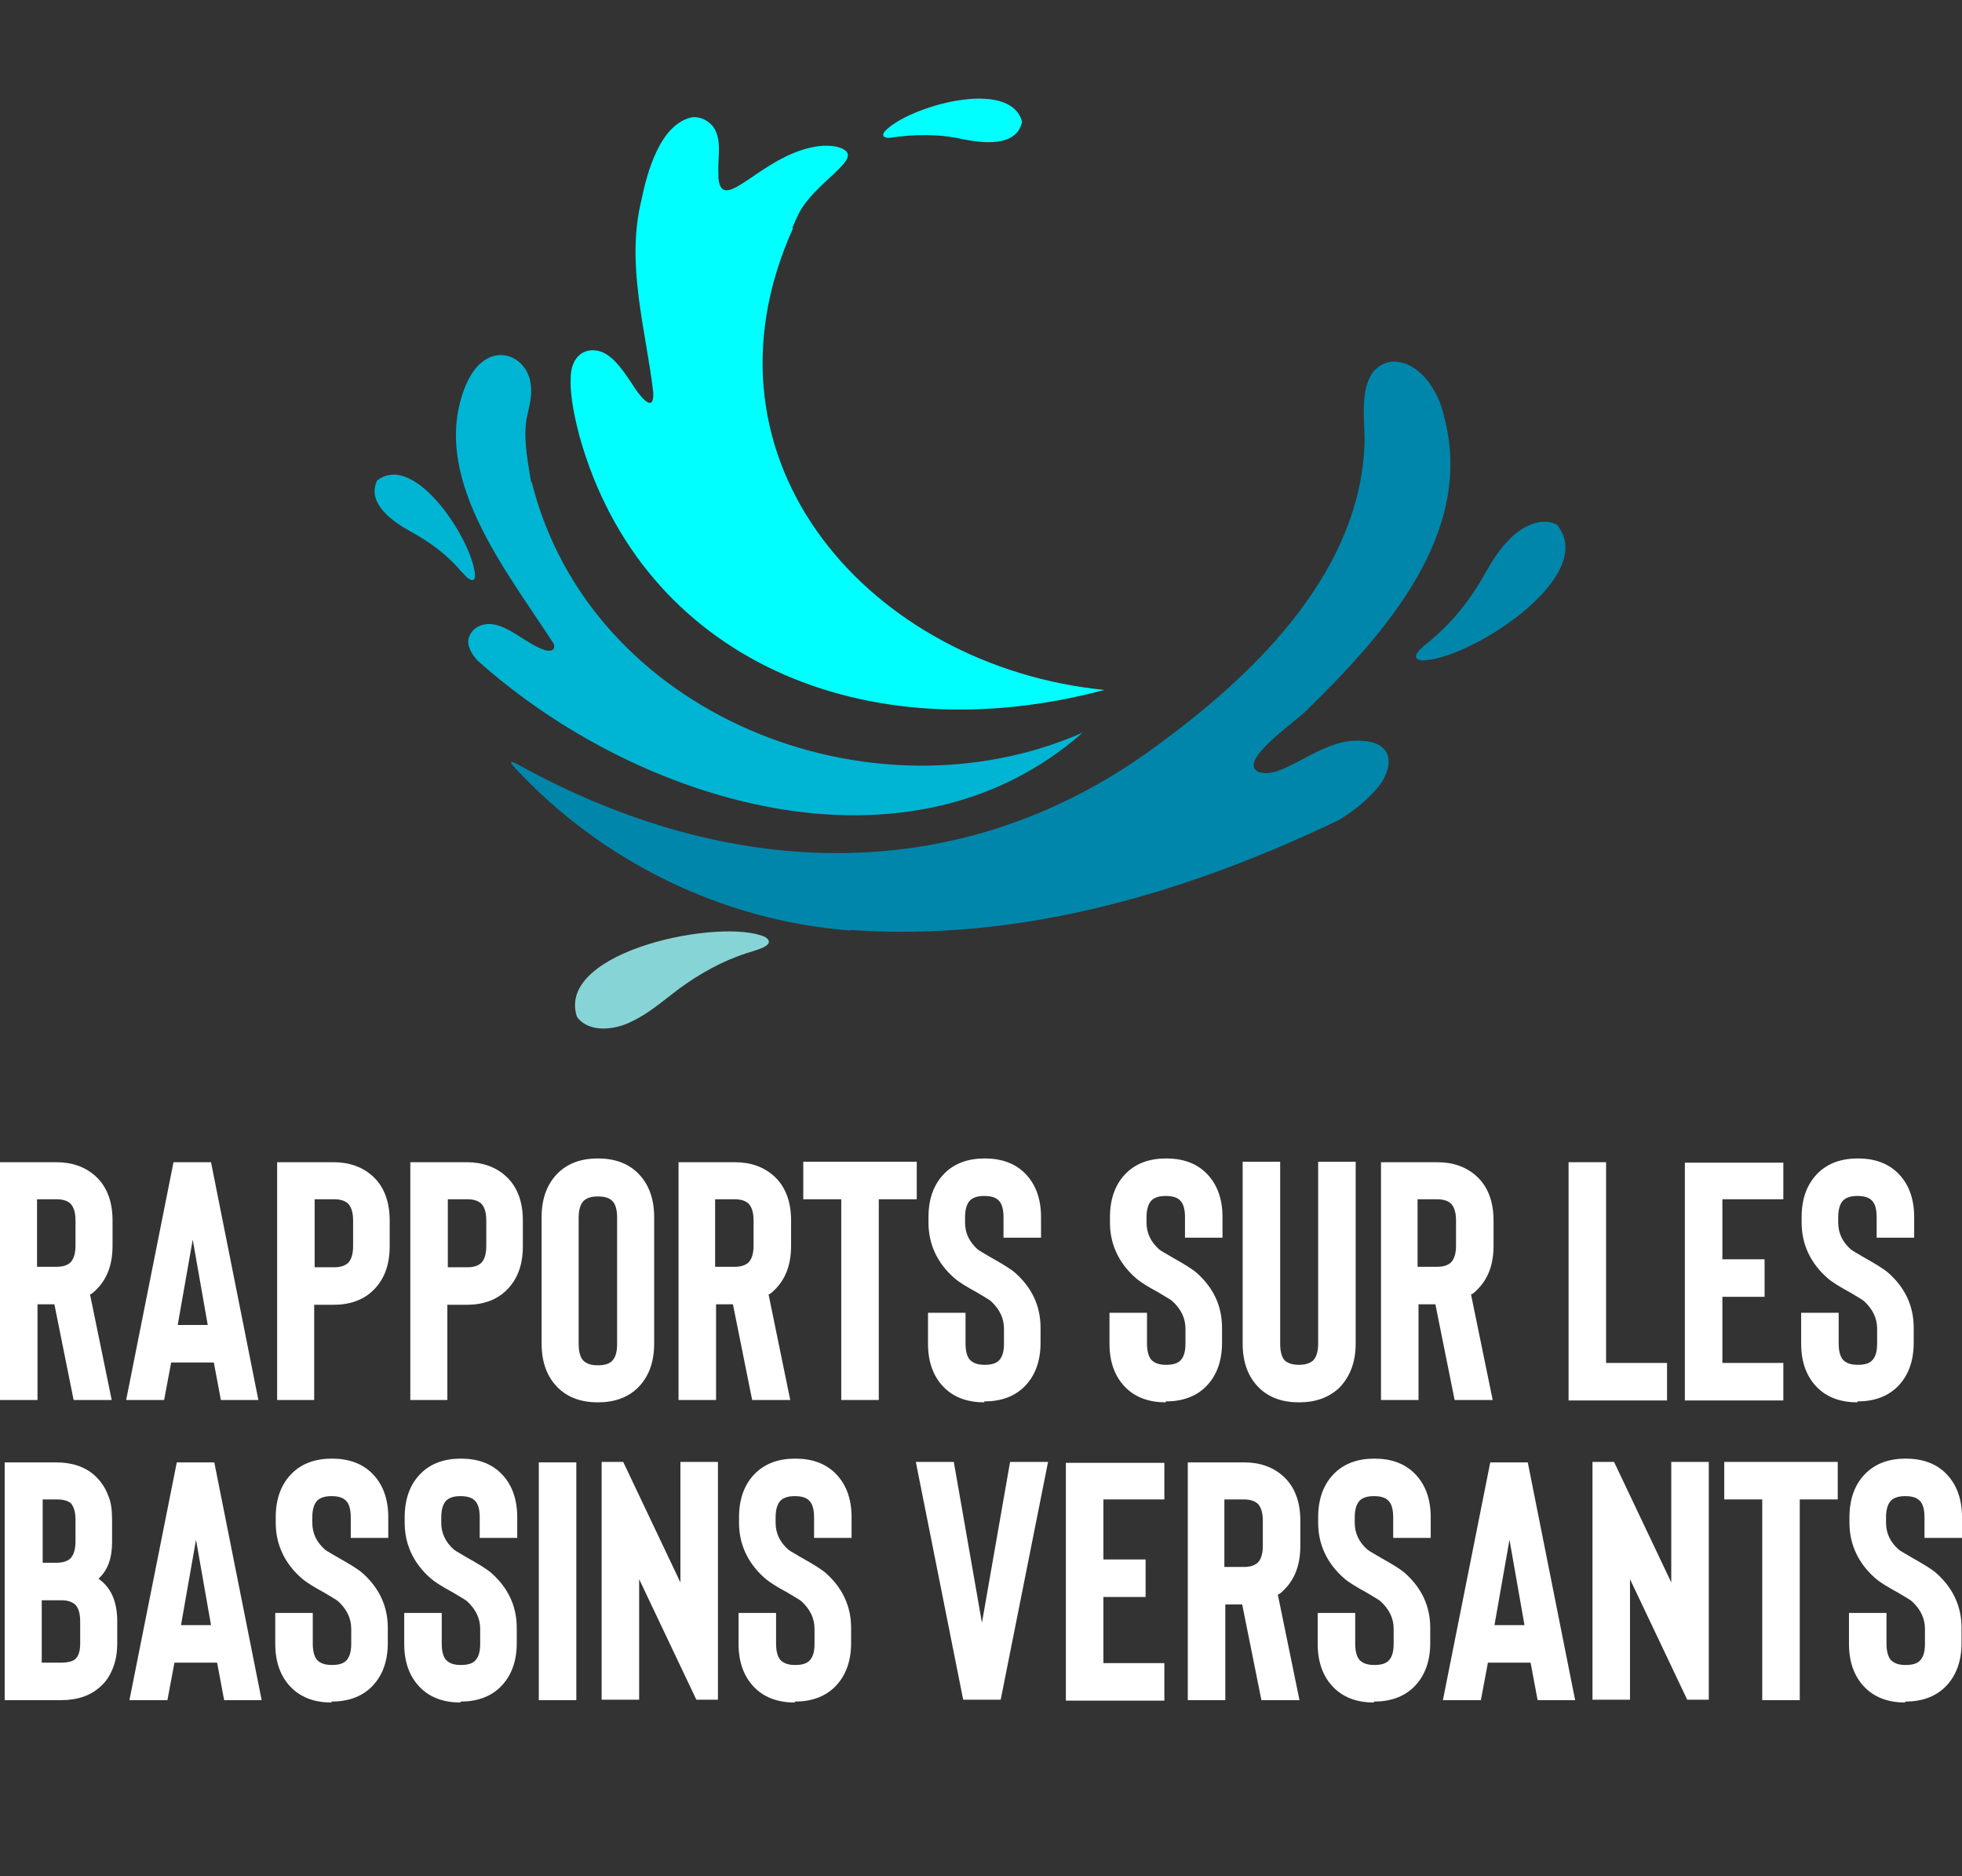
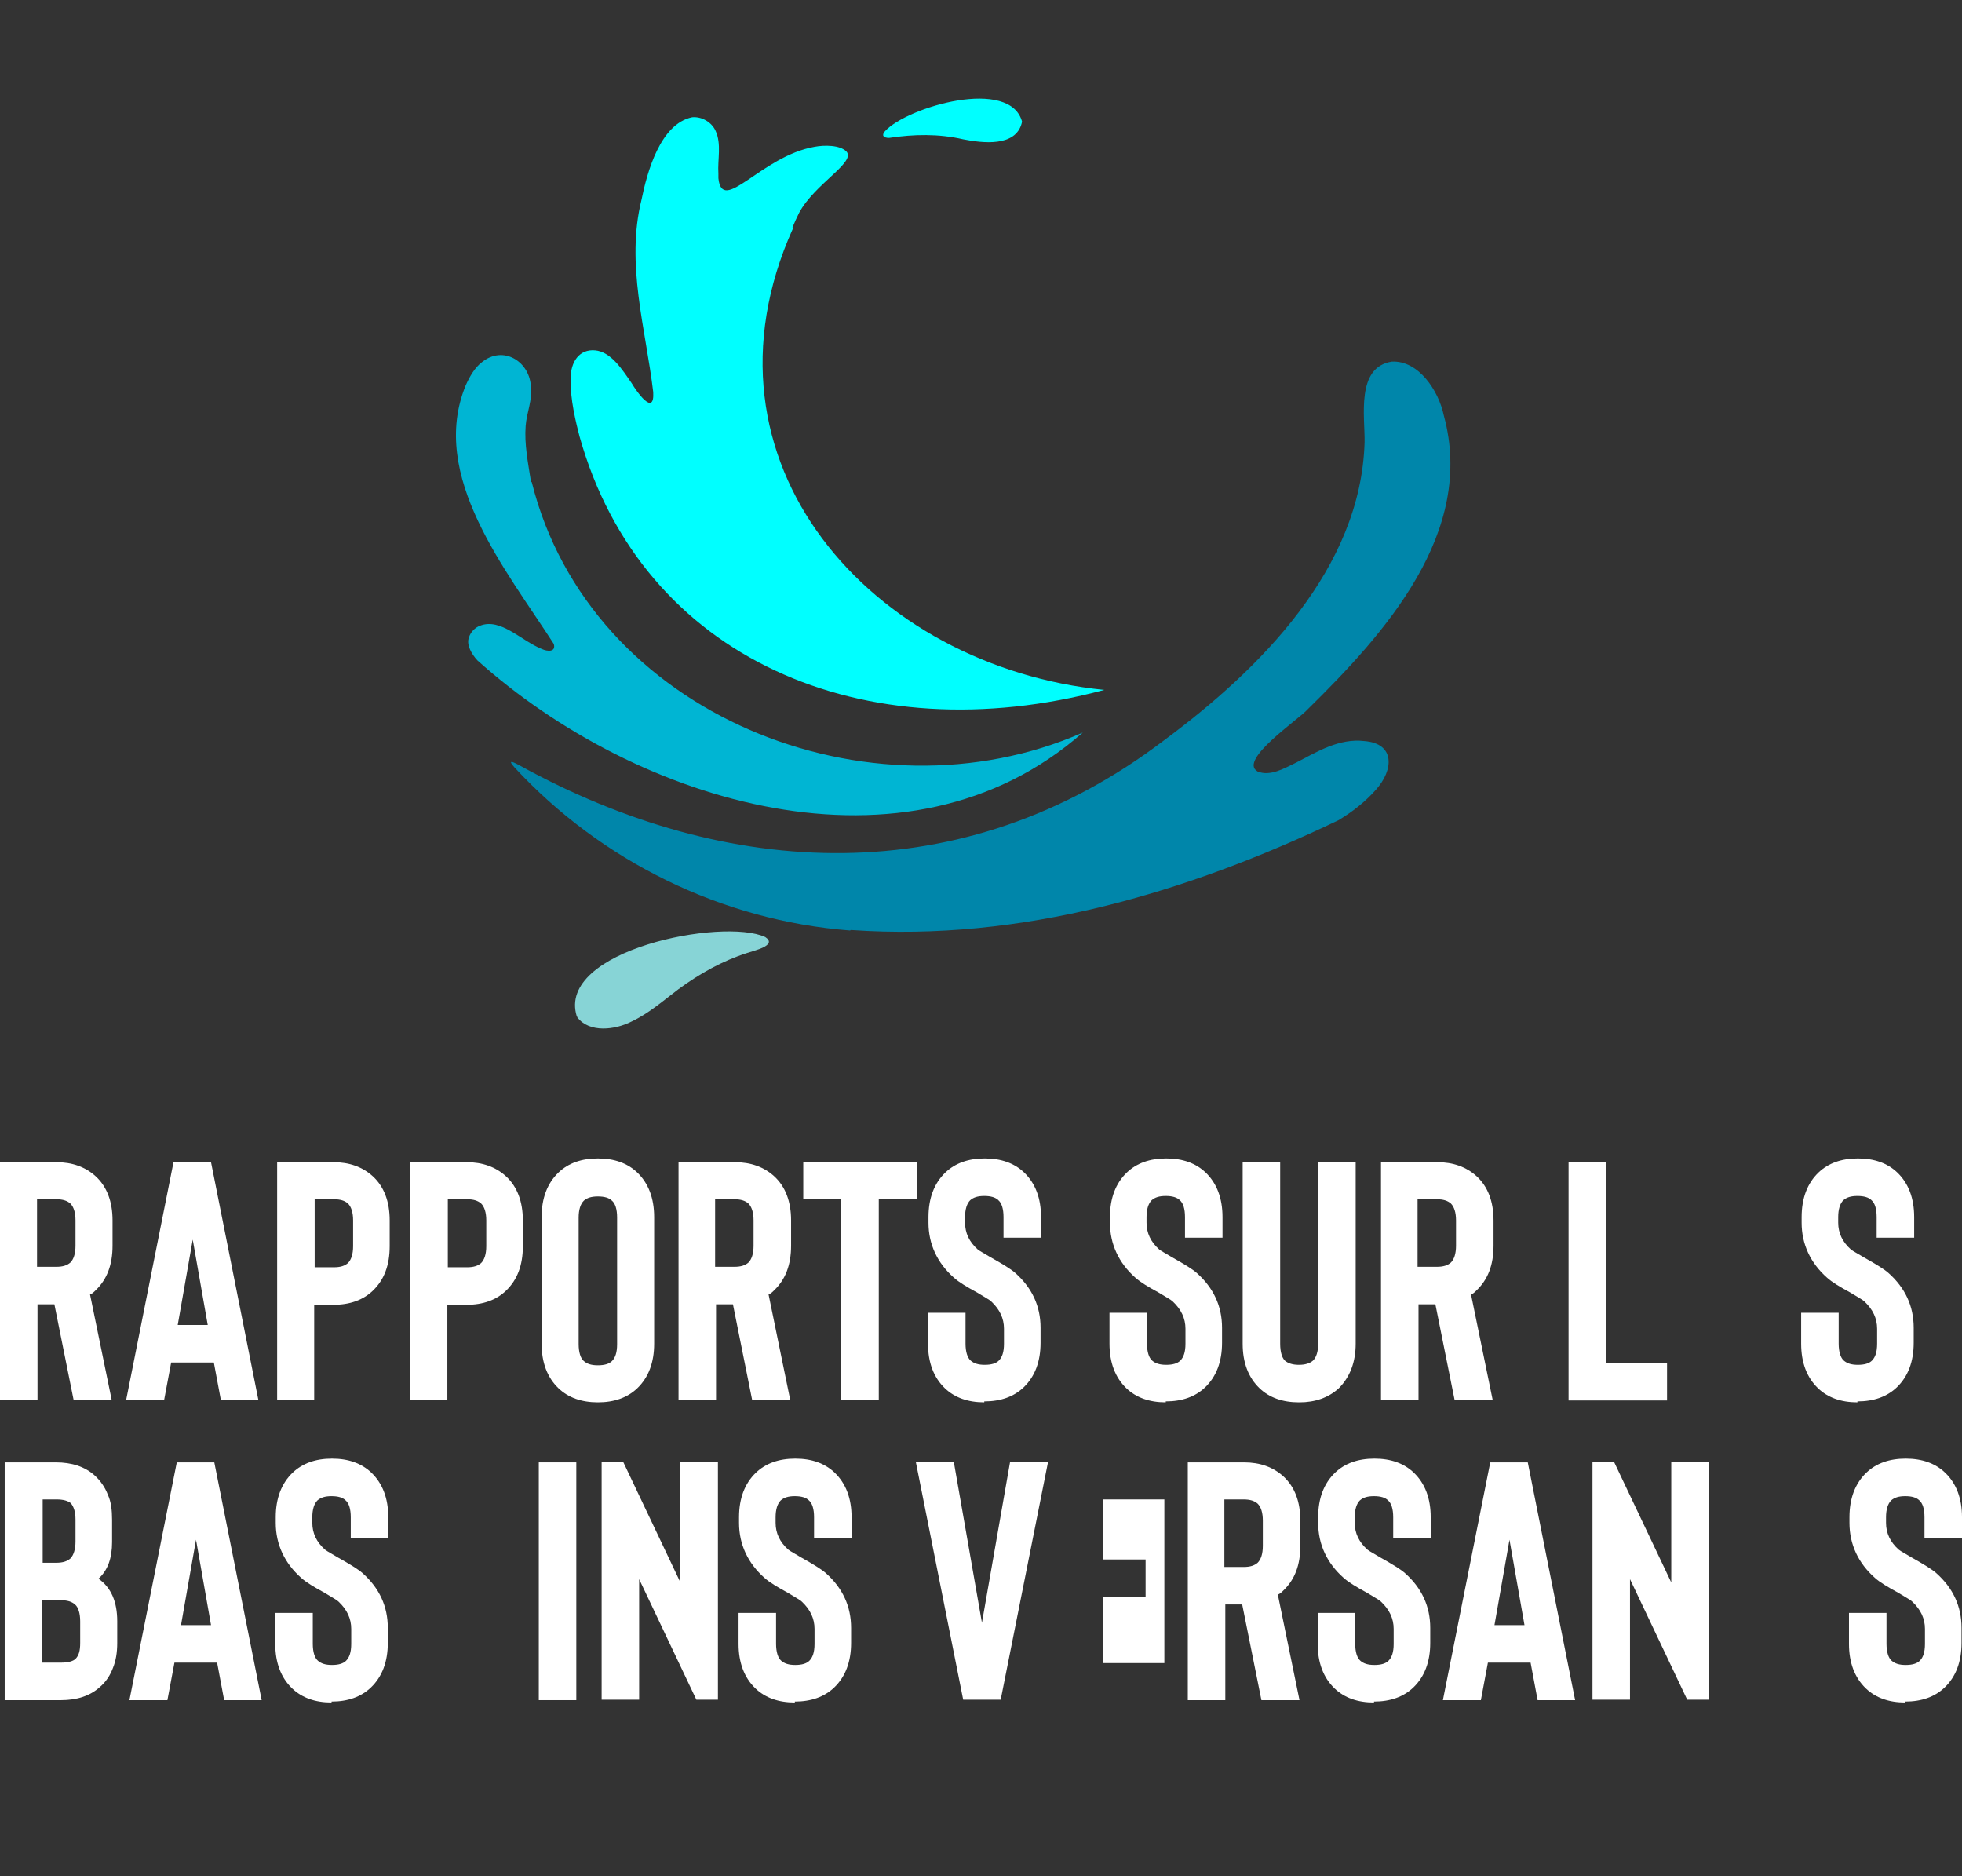
<svg xmlns="http://www.w3.org/2000/svg" version="1.1" viewBox="0 0 418.4 400">
  <rect x="0" y="0" width="418.4" height="400" fill="#333333" stroke="none" />
  <defs>
    <style> .cls-1 { fill: #87d4d6; } .cls-2 { fill: #fff; } .cls-3 { fill: #00b5d3; } .cls-4 { fill: aqua; } .cls-5 { fill: #0086aa; } </style>
  </defs>
  <g>
    <g id="Layer_2">
      <g id="Layer_1-2">
        <path class="cls-3" d="M113.4,102.8c12.4,49.7,72.2,73.3,117.5,53.4-37.4,32.9-95.1,15.1-129.1-15.4-1.2-1.3-2.4-3.3-1.8-4.9.4-1.2,1.3-2.1,2.4-2.5,4.4-1.7,8.7,3.2,13.2,5,1.1.5,3,.7,2.5-1.1-10.1-15.7-26.7-35.8-18.8-55.1.8-1.8,1.9-3.8,3.5-5,4.5-3.6,10-.2,10.4,5,.4,3.1-.9,5.8-1.1,8.6-.3,3.9.5,7.8,1.1,11.7v.2s0,0,0,0h0Z" />
        <path class="cls-4" d="M169.1,48.7c-22.5,50,17,93.5,66.4,98.4-51.3,13.7-98.6-6.7-111.9-54-.7-2.7-2.1-8.2-1.9-12.5,0-3.4,1.8-6.2,5.2-5.9,3.4.3,5.8,4.1,7.8,7,1,1.7,4.9,7.3,4.6,1.9-1.6-13.5-5.9-27.3-2.5-41,1.2-5.9,4-16.2,10.8-17.6,2.1-.2,4.2,1.1,5,2.9,1.3,2.8.4,6.1.6,9.1,0,.3,0,.7,0,1,.8,7.9,9.1-4.7,20.5-6.7,2.1-.4,5.4-.4,6.8,1,2.1,2.3-6.8,6.9-10.1,13.1-.5,1-1,2.1-1.4,3.1v.2c0,0,0,0,0,0h0Z" />
        <path class="cls-5" d="M181.3,198.4c-27.4-2.1-53.1-14.8-71.6-34.8-1.8-2,.2-.9,1.3-.3,43.8,24.1,94.2,27.3,137.3-5.5,20.5-15.2,41.9-36.6,42.7-63.5.1-5.4-1.9-16,5.8-17.2,5.7-.3,10,6.2,11.1,11.5,6.8,24.9-12.5,46.4-29,62.6-1.8,2.1-15,10.9-10.7,13.3,2.7,1.1,5.7-.7,8.2-1.9,4.6-2.4,9.2-5.2,14.5-4.6,6.7.5,6.3,6.2,2.5,10.4-2.3,2.6-5,4.7-8,6.5-32.4,15.5-67.6,25.9-103.8,23.4h-.2s0,0,0,0Z" />
-         <path class="cls-5" d="M332.2,112.1c8.7,11.2-19.8,29.1-29.2,28.7-2.8-.6.8-3.2,1.9-4.1,4.1-3.4,7.5-7.4,10.3-11.9,2-3.2,3.6-6.7,6.4-9.5,2.5-2.8,7.1-5.4,10.6-3.3h.1c0,0,0,0,0,0h0Z" />
        <path class="cls-1" d="M123,216.7c-4.4-14.1,31.2-21.1,40.2-16.9,2.7,1.8-2.5,2.9-3.9,3.4-5.3,1.7-10.1,4.4-14.6,7.7-3.2,2.4-6.2,5.1-10,6.9-3.5,1.8-9,2.5-11.6-.9h0c0-.1,0-.1,0-.1h0Z" />
-         <path class="cls-3" d="M80.5,102.4c8.1-6.2,20.5,13.3,20.8,20.3,0,1.1-.6,1.3-1.6.5-.4-.3-.8-.9-1.3-1.3-3-3.6-6.7-6.3-10.7-8.5-3.7-2-9.6-6-7.3-10.9h0c0-.1,0-.1,0-.1Z" />
        <path class="cls-4" d="M218,26.1c-2.4-9.8-24.6-3.3-29.3,1.9-.7.8-.4,1.4.9,1.4,5.3-.8,10.6-.9,15.8.3,4.1.8,11.2,1.7,12.5-3.5h0c0-.1,0-.1,0-.1h0Z" />
        <g>
          <path class="cls-2" d="M23.8,298.5h-8.1l-4.1-20.4h-3.6v20.4H0v-50.7h12c3.4,0,6.2,1,8.4,3,2.4,2.2,3.6,5.4,3.6,9.4v5.4c0,4.1-1.2,7.2-3.6,9.5-.4.4-.7.7-1.2.9l4.6,22.4h0ZM16.1,260.2c0-1.7-.4-2.9-1.1-3.6-.7-.6-1.6-.9-3-.9h-4.1v14.4h4.1c1.4,0,2.3-.3,3-.9.7-.7,1.1-1.9,1.1-3.6v-5.4h0Z" />
          <path class="cls-2" d="M47.1,298.5l-1.5-8h-9.1l-1.5,8h-8.1l10.1-50.7h8l10.1,50.7h-8.1ZM37.9,282.5h6.4l-3.2-18.2-3.2,18.2h0Z" />
          <path class="cls-2" d="M67.1,298.5h-8v-50.7h12c3.4,0,6.2,1,8.4,3,2.4,2.2,3.6,5.4,3.6,9.4v5.5c0,4.1-1.2,7.2-3.6,9.5-2.1,2-4.9,3-8.4,3h-4.1v20.3h0ZM67.1,270.2h4.1c1.4,0,2.3-.3,3-.9.7-.7,1.1-1.9,1.1-3.6v-5.5c0-1.7-.4-2.9-1.1-3.6-.7-.6-1.6-.9-3-.9h-4.1v14.5h0Z" />
          <path class="cls-2" d="M95.5,298.5h-8v-50.7h12c3.4,0,6.2,1,8.4,3,2.4,2.2,3.6,5.4,3.6,9.4v5.5c0,4.1-1.2,7.2-3.6,9.5-2.1,2-4.9,3-8.4,3h-4.1v20.3h0ZM95.5,270.2h4.1c1.4,0,2.3-.3,3-.9.7-.7,1.1-1.9,1.1-3.6v-5.5c0-1.7-.4-2.9-1.1-3.6-.7-.6-1.6-.9-3-.9h-4.1v14.5h0Z" />
          <path class="cls-2" d="M127.5,299c-3.5,0-6.3-1-8.4-3-2.4-2.3-3.6-5.5-3.6-9.5v-27c0-4,1.2-7.2,3.6-9.5,2.1-2,4.9-3,8.4-3s6.3,1,8.4,3c2.4,2.3,3.6,5.5,3.6,9.5v27c0,4-1.2,7.2-3.6,9.5-2.1,2-4.9,3-8.4,3ZM127.5,255.1c-1.4,0-2.3.3-3,.9-.7.7-1.1,1.9-1.1,3.6v27c0,1.7.4,3,1.1,3.6.7.6,1.6.9,3,.9s2.4-.3,3-.9c.7-.7,1.1-1.8,1.1-3.6v-27c0-1.8-.4-3-1.1-3.6-.6-.6-1.6-.9-3-.9h0Z" />
          <path class="cls-2" d="M168.5,298.5h-8.1l-4.1-20.4h-3.6v20.4h-8v-50.7h12c3.4,0,6.2,1,8.4,3,2.4,2.2,3.6,5.4,3.6,9.4v5.4c0,4.1-1.2,7.2-3.6,9.5-.4.4-.7.7-1.2.9l4.6,22.4h0ZM160.7,260.2c0-1.7-.4-2.9-1.1-3.6-.7-.6-1.6-.9-3-.9h-4.1v14.4h4.1c1.4,0,2.3-.3,3-.9.7-.7,1.1-1.9,1.1-3.6v-5.4h0Z" />
          <path class="cls-2" d="M195.5,247.7v8h-8.1v42.8h-8v-42.8h-8.1v-8h24.2Z" />
          <path class="cls-2" d="M209.9,299c-3.5,0-6.3-1-8.4-3-2.4-2.3-3.6-5.5-3.6-9.5v-6.6h8v6.6c0,1.7.4,3,1.1,3.6.7.6,1.6.9,3,.9s2.4-.3,3-.9c.7-.7,1.1-1.8,1.1-3.6v-3.2c0-2.2-.9-4.1-2.7-5.8-.4-.4-1.4-.9-3-1.9-2.2-1.2-3.9-2.2-5-3.2-3.5-3.1-5.4-7.1-5.4-11.7v-1.2c0-4,1.2-7.2,3.6-9.5,2.1-2,4.9-3,8.4-3s6.3,1,8.4,3c2.4,2.3,3.6,5.5,3.6,9.5v4.4h-8v-4.4c0-1.8-.4-3-1.1-3.6-.6-.6-1.6-.9-3-.9s-2.3.3-3,.9c-.7.7-1.1,1.9-1.1,3.6v1.2c0,2.2.9,4.1,2.7,5.7.5.4,1.5.9,2.8,1.7,2.5,1.4,4.3,2.5,5.2,3.3,3.6,3.2,5.4,7.1,5.4,11.7v3.2c0,4-1.2,7.2-3.6,9.5-2.1,2-4.9,3-8.4,3h0Z" />
          <path class="cls-2" d="M248.6,299c-3.5,0-6.3-1-8.4-3-2.4-2.3-3.6-5.5-3.6-9.5v-6.6h8v6.6c0,1.7.4,3,1.1,3.6.7.6,1.6.9,3,.9s2.4-.3,3-.9c.7-.7,1.1-1.8,1.1-3.6v-3.2c0-2.2-.9-4.1-2.7-5.8-.4-.4-1.4-.9-3-1.9-2.2-1.2-3.9-2.2-5-3.2-3.5-3.1-5.4-7.1-5.4-11.7v-1.2c0-4,1.2-7.2,3.6-9.5,2.1-2,4.9-3,8.4-3s6.3,1,8.4,3c2.4,2.3,3.6,5.5,3.6,9.5v4.4h-8v-4.4c0-1.8-.4-3-1.1-3.6-.6-.6-1.6-.9-3-.9s-2.3.3-3,.9c-.7.7-1.1,1.9-1.1,3.6v1.2c0,2.2.9,4.1,2.7,5.7.5.4,1.5.9,2.8,1.7,2.5,1.4,4.3,2.5,5.2,3.3,3.6,3.2,5.4,7.1,5.4,11.7v3.2c0,4-1.2,7.2-3.6,9.5-2.1,2-4.9,3-8.4,3h0Z" />
          <path class="cls-2" d="M277,299c-3.5,0-6.3-1-8.4-3-2.4-2.3-3.6-5.5-3.6-9.5v-38.8h8v38.8c0,1.8.4,3,1,3.6.7.6,1.7.9,3,.9s2.3-.3,3-.9c.7-.7,1.1-1.9,1.1-3.6v-38.8h8v38.8c0,3.9-1.2,7.1-3.6,9.5-2.2,2-5,3-8.4,3h0Z" />
          <path class="cls-2" d="M318.3,298.5h-8.1l-4.1-20.4h-3.6v20.4h-8v-50.7h12c3.4,0,6.2,1,8.4,3,2.4,2.2,3.6,5.4,3.6,9.4v5.4c0,4.1-1.2,7.2-3.6,9.5-.4.4-.7.7-1.2.9l4.6,22.4h0ZM310.5,260.2c0-1.7-.4-2.9-1.1-3.6-.7-.6-1.6-.9-3-.9h-4.1v14.4h4.1c1.4,0,2.3-.3,3-.9.7-.7,1.1-1.9,1.1-3.6v-5.4h0Z" />
          <path class="cls-2" d="M334.5,298.5v-50.7h8v42.8h13v8h-21,0Z" />
-           <path class="cls-2" d="M380.3,255.7h-13v12.8h9v8h-9v14.1h13v8h-21v-50.7h21v8h0Z" />
          <path class="cls-2" d="M396.1,299c-3.5,0-6.3-1-8.4-3-2.4-2.3-3.6-5.5-3.6-9.5v-6.6h8v6.6c0,1.7.4,3,1.1,3.6.7.6,1.6.9,3,.9s2.4-.3,3-.9c.7-.7,1.1-1.8,1.1-3.6v-3.2c0-2.2-.9-4.1-2.7-5.8-.4-.4-1.4-.9-3-1.9-2.2-1.2-3.9-2.2-5-3.2-3.5-3.1-5.4-7.1-5.4-11.7v-1.2c0-4,1.2-7.2,3.6-9.5,2.1-2,4.9-3,8.4-3s6.3,1,8.4,3c2.4,2.3,3.6,5.5,3.6,9.5v4.4h-8v-4.4c0-1.8-.4-3-1.1-3.6-.6-.6-1.6-.9-3-.9s-2.3.3-3,.9c-.7.7-1.1,1.9-1.1,3.6v1.2c0,2.2.9,4.1,2.7,5.7.5.4,1.5.9,2.8,1.7,2.5,1.4,4.3,2.5,5.2,3.3,3.6,3.2,5.4,7.1,5.4,11.7v3.2c0,4-1.2,7.2-3.6,9.5-2.1,2-4.9,3-8.4,3h0Z" />
          <path class="cls-2" d="M13,362.5H1v-50.7h10.9c3.4,0,6.2.9,8.3,2.8,1.2,1.1,2.2,2.5,2.8,4.1.7,1.5.9,3.3.9,5.4v4.7c0,3.4-.9,6-2.9,7.8,2.7,1.9,4,4.9,4,9.1v4.6c0,2.1-.3,3.8-.9,5.3-.6,1.6-1.5,3-2.8,4.1-2.1,1.9-4.9,2.8-8.3,2.8h0ZM9,333.2h3c1.4,0,2.3-.3,3-.9.7-.7,1.1-2,1.1-3.6v-4.7c0-1.7-.4-2.8-1-3.5-.6-.5-1.6-.8-3-.8h-3v13.5h0ZM9,354.5h4.1c1.4,0,2.5-.3,3-.8.7-.7,1-1.7,1-3.4v-4.6c0-1.7-.4-3-1.1-3.6-.7-.6-1.6-.9-3-.9h-4.1v13.3h0Z" />
          <path class="cls-2" d="M47.8,362.5l-1.5-8h-9.1l-1.5,8h-8.1l10.1-50.7h8l10.1,50.7h-8.1ZM38.6,346.5h6.4l-3.2-18.2-3.2,18.2h0Z" />
          <path class="cls-2" d="M70.7,363c-3.5,0-6.3-1-8.4-3-2.4-2.3-3.6-5.5-3.6-9.5v-6.6h8v6.6c0,1.7.4,3,1.1,3.6.7.6,1.6.9,3,.9s2.4-.3,3-.9c.7-.7,1.1-1.8,1.1-3.6v-3.2c0-2.2-.9-4.1-2.7-5.8-.4-.4-1.4-.9-3-1.9-2.2-1.2-3.9-2.2-5-3.2-3.5-3.1-5.4-7.1-5.4-11.7v-1.2c0-4,1.2-7.2,3.6-9.5,2.1-2,4.9-3,8.4-3s6.3,1,8.4,3c2.4,2.3,3.6,5.5,3.6,9.5v4.4h-8v-4.4c0-1.8-.4-3-1.1-3.6-.6-.6-1.6-.9-3-.9s-2.3.3-3,.9c-.7.7-1.1,1.9-1.1,3.6v1.2c0,2.2.9,4.1,2.7,5.7.5.4,1.5.9,2.8,1.7,2.5,1.4,4.3,2.5,5.2,3.3,3.6,3.2,5.4,7.1,5.4,11.7v3.2c0,4-1.2,7.2-3.6,9.5-2.1,2-4.9,3-8.4,3h0Z" />
-           <path class="cls-2" d="M98.2,363c-3.5,0-6.3-1-8.4-3-2.4-2.3-3.6-5.5-3.6-9.5v-6.6h8v6.6c0,1.7.4,3,1.1,3.6.7.6,1.6.9,3,.9s2.4-.3,3-.9c.7-.7,1.1-1.8,1.1-3.6v-3.2c0-2.2-.9-4.1-2.7-5.8-.4-.4-1.4-.9-3-1.9-2.2-1.2-3.9-2.2-5-3.2-3.5-3.1-5.4-7.1-5.4-11.7v-1.2c0-4,1.2-7.2,3.6-9.5,2.1-2,4.9-3,8.4-3s6.3,1,8.4,3c2.4,2.3,3.6,5.5,3.6,9.5v4.4h-8v-4.4c0-1.8-.4-3-1.1-3.6-.6-.6-1.6-.9-3-.9s-2.3.3-3,.9c-.7.7-1.1,1.9-1.1,3.6v1.2c0,2.2.9,4.1,2.7,5.7.5.4,1.5.9,2.8,1.7,2.5,1.4,4.3,2.5,5.2,3.3,3.6,3.2,5.4,7.1,5.4,11.7v3.2c0,4-1.2,7.2-3.6,9.5-2.1,2-4.9,3-8.4,3h0Z" />
          <path class="cls-2" d="M114.9,362.5v-50.7h8v50.7h-8Z" />
          <path class="cls-2" d="M153.1,311.7v50.7h-4.6l-12.2-25.7v25.7h-8v-50.7h4.6l12.2,25.7v-25.7h8Z" />
          <path class="cls-2" d="M169.5,363c-3.5,0-6.3-1-8.4-3-2.4-2.3-3.6-5.5-3.6-9.5v-6.6h8v6.6c0,1.7.4,3,1.1,3.6.7.6,1.6.9,3,.9s2.4-.3,3-.9c.7-.7,1.1-1.8,1.1-3.6v-3.2c0-2.2-.9-4.1-2.7-5.8-.4-.4-1.4-.9-3-1.9-2.2-1.2-3.9-2.2-5-3.2-3.5-3.1-5.4-7.1-5.4-11.7v-1.2c0-4,1.2-7.2,3.6-9.5,2.1-2,4.9-3,8.4-3s6.3,1,8.4,3c2.4,2.3,3.6,5.5,3.6,9.5v4.4h-8v-4.4c0-1.8-.4-3-1.1-3.6-.6-.6-1.6-.9-3-.9s-2.3.3-3,.9c-.7.7-1.1,1.9-1.1,3.6v1.2c0,2.2.9,4.1,2.7,5.7.5.4,1.5.9,2.8,1.7,2.5,1.4,4.3,2.5,5.2,3.3,3.6,3.2,5.4,7.1,5.4,11.7v3.2c0,4-1.2,7.2-3.6,9.5-2.1,2-4.9,3-8.4,3h0Z" />
          <path class="cls-2" d="M209.4,346l6-34.3h8.1l-10.1,50.7h-8l-10.1-50.7h8.1l6,34.3h0Z" />
-           <path class="cls-2" d="M248.3,319.7h-13v12.8h9v8h-9v14.1h13v8h-21v-50.7h21v8h0Z" />
+           <path class="cls-2" d="M248.3,319.7h-13v12.8h9v8h-9v14.1h13v8h-21h21v8h0Z" />
          <path class="cls-2" d="M277.1,362.5h-8.1l-4.1-20.4h-3.6v20.4h-8v-50.7h12c3.4,0,6.2,1,8.4,3,2.4,2.2,3.6,5.4,3.6,9.4v5.4c0,4.1-1.2,7.2-3.6,9.5-.4.4-.7.7-1.2.9l4.6,22.4h0ZM269.3,324.2c0-1.7-.4-2.9-1.1-3.6-.7-.6-1.6-.9-3-.9h-4.1v14.4h4.1c1.4,0,2.3-.3,3-.9.7-.7,1.1-1.9,1.1-3.6v-5.4h0Z" />
          <path class="cls-2" d="M293,363c-3.5,0-6.3-1-8.4-3-2.4-2.3-3.6-5.5-3.6-9.5v-6.6h8v6.6c0,1.7.4,3,1.1,3.6.7.6,1.6.9,3,.9s2.4-.3,3-.9c.7-.7,1.1-1.8,1.1-3.6v-3.2c0-2.2-.9-4.1-2.7-5.8-.4-.4-1.4-.9-3-1.9-2.2-1.2-3.9-2.2-5-3.2-3.5-3.1-5.4-7.1-5.4-11.7v-1.2c0-4,1.2-7.2,3.6-9.5,2.1-2,4.9-3,8.4-3s6.3,1,8.4,3c2.4,2.3,3.6,5.5,3.6,9.5v4.4h-8v-4.4c0-1.8-.4-3-1.1-3.6-.6-.6-1.6-.9-3-.9s-2.3.3-3,.9c-.7.7-1.1,1.9-1.1,3.6v1.2c0,2.2.9,4.1,2.7,5.7.5.4,1.5.9,2.8,1.7,2.5,1.4,4.3,2.5,5.2,3.3,3.6,3.2,5.4,7.1,5.4,11.7v3.2c0,4-1.2,7.2-3.6,9.5-2.1,2-4.9,3-8.4,3h0Z" />
          <path class="cls-2" d="M327.9,362.5l-1.5-8h-9.1l-1.5,8h-8.1l10.1-50.7h8l10.1,50.7h-8.1ZM318.7,346.5h6.4l-3.2-18.2-3.2,18.2h0Z" />
          <path class="cls-2" d="M364.4,311.7v50.7h-4.6l-12.2-25.7v25.7h-8v-50.7h4.6l12.2,25.7v-25.7h8Z" />
-           <path class="cls-2" d="M391.9,311.7v8h-8.1v42.8h-8v-42.8h-8.1v-8h24.2Z" />
          <path class="cls-2" d="M406.3,363c-3.5,0-6.3-1-8.4-3-2.4-2.3-3.6-5.5-3.6-9.5v-6.6h8v6.6c0,1.7.4,3,1.1,3.6.7.6,1.6.9,3,.9s2.4-.3,3-.9c.7-.7,1.1-1.8,1.1-3.6v-3.2c0-2.2-.9-4.1-2.7-5.8-.4-.4-1.4-.9-3-1.9-2.2-1.2-3.9-2.2-5-3.2-3.5-3.1-5.4-7.1-5.4-11.7v-1.2c0-4,1.2-7.2,3.6-9.5,2.1-2,4.9-3,8.4-3s6.3,1,8.4,3c2.4,2.3,3.6,5.5,3.6,9.5v4.4h-8v-4.4c0-1.8-.4-3-1.1-3.6-.6-.6-1.6-.9-3-.9s-2.3.3-3,.9c-.7.7-1.1,1.9-1.1,3.6v1.2c0,2.2.9,4.1,2.7,5.7.5.4,1.5.9,2.8,1.7,2.5,1.4,4.3,2.5,5.2,3.3,3.6,3.2,5.4,7.1,5.4,11.7v3.2c0,4-1.2,7.2-3.6,9.5-2.1,2-4.9,3-8.4,3h0Z" />
        </g>
      </g>
    </g>
  </g>
</svg>